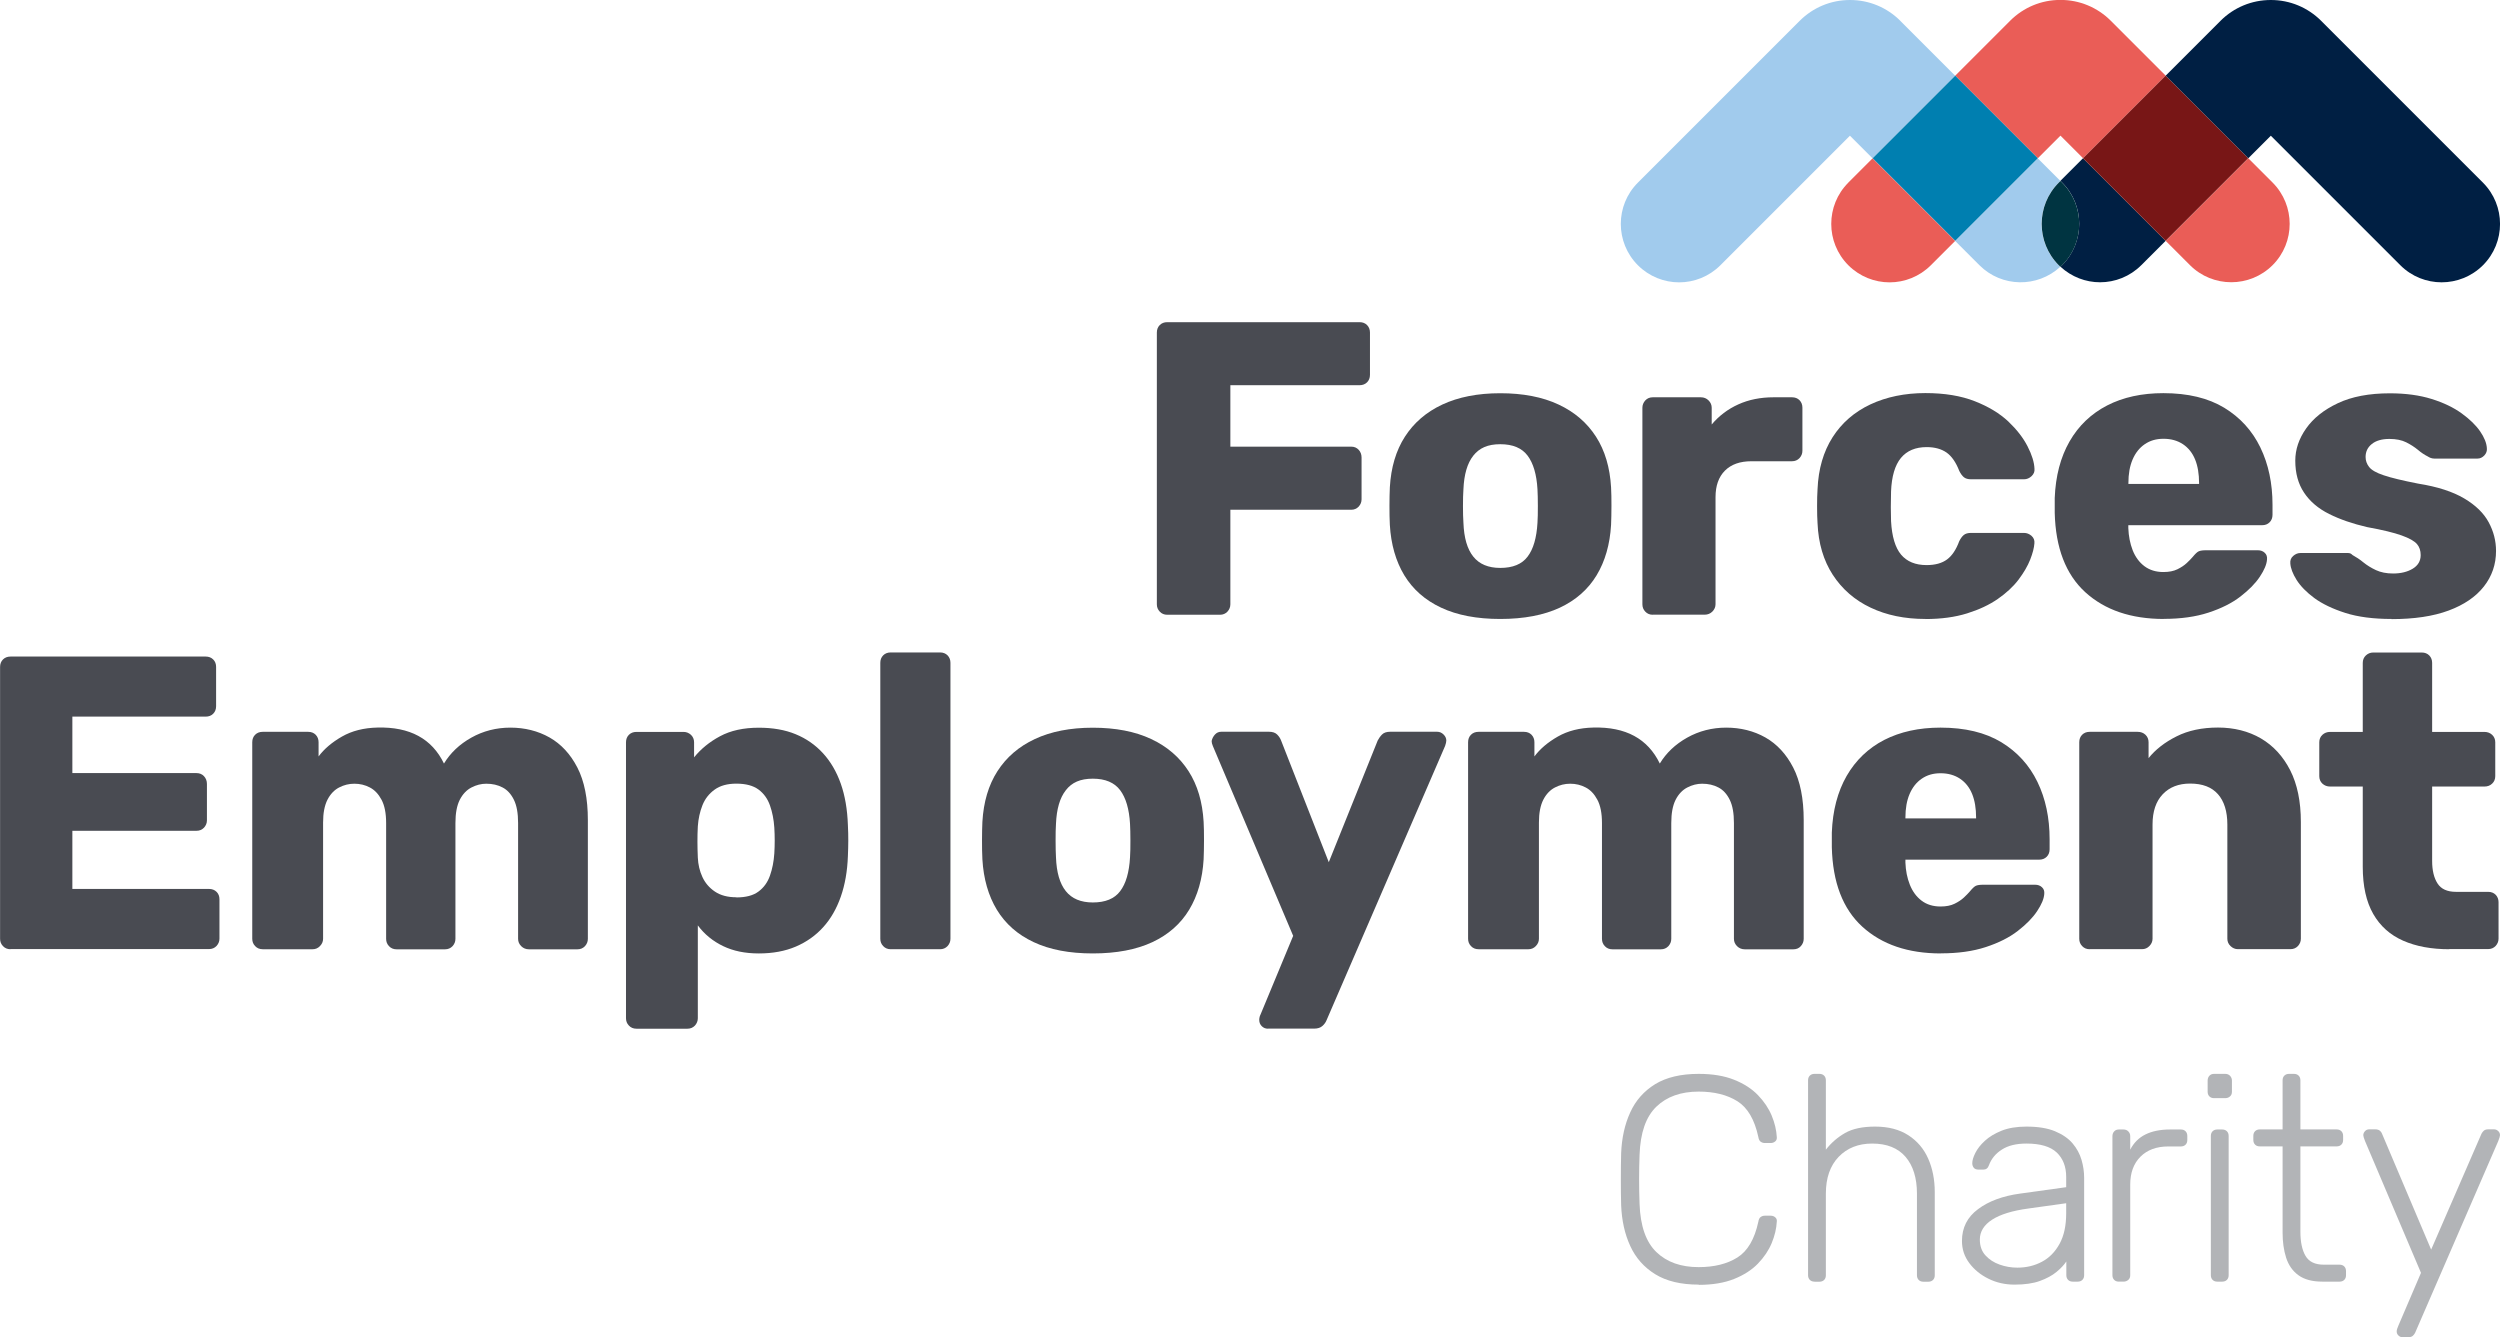
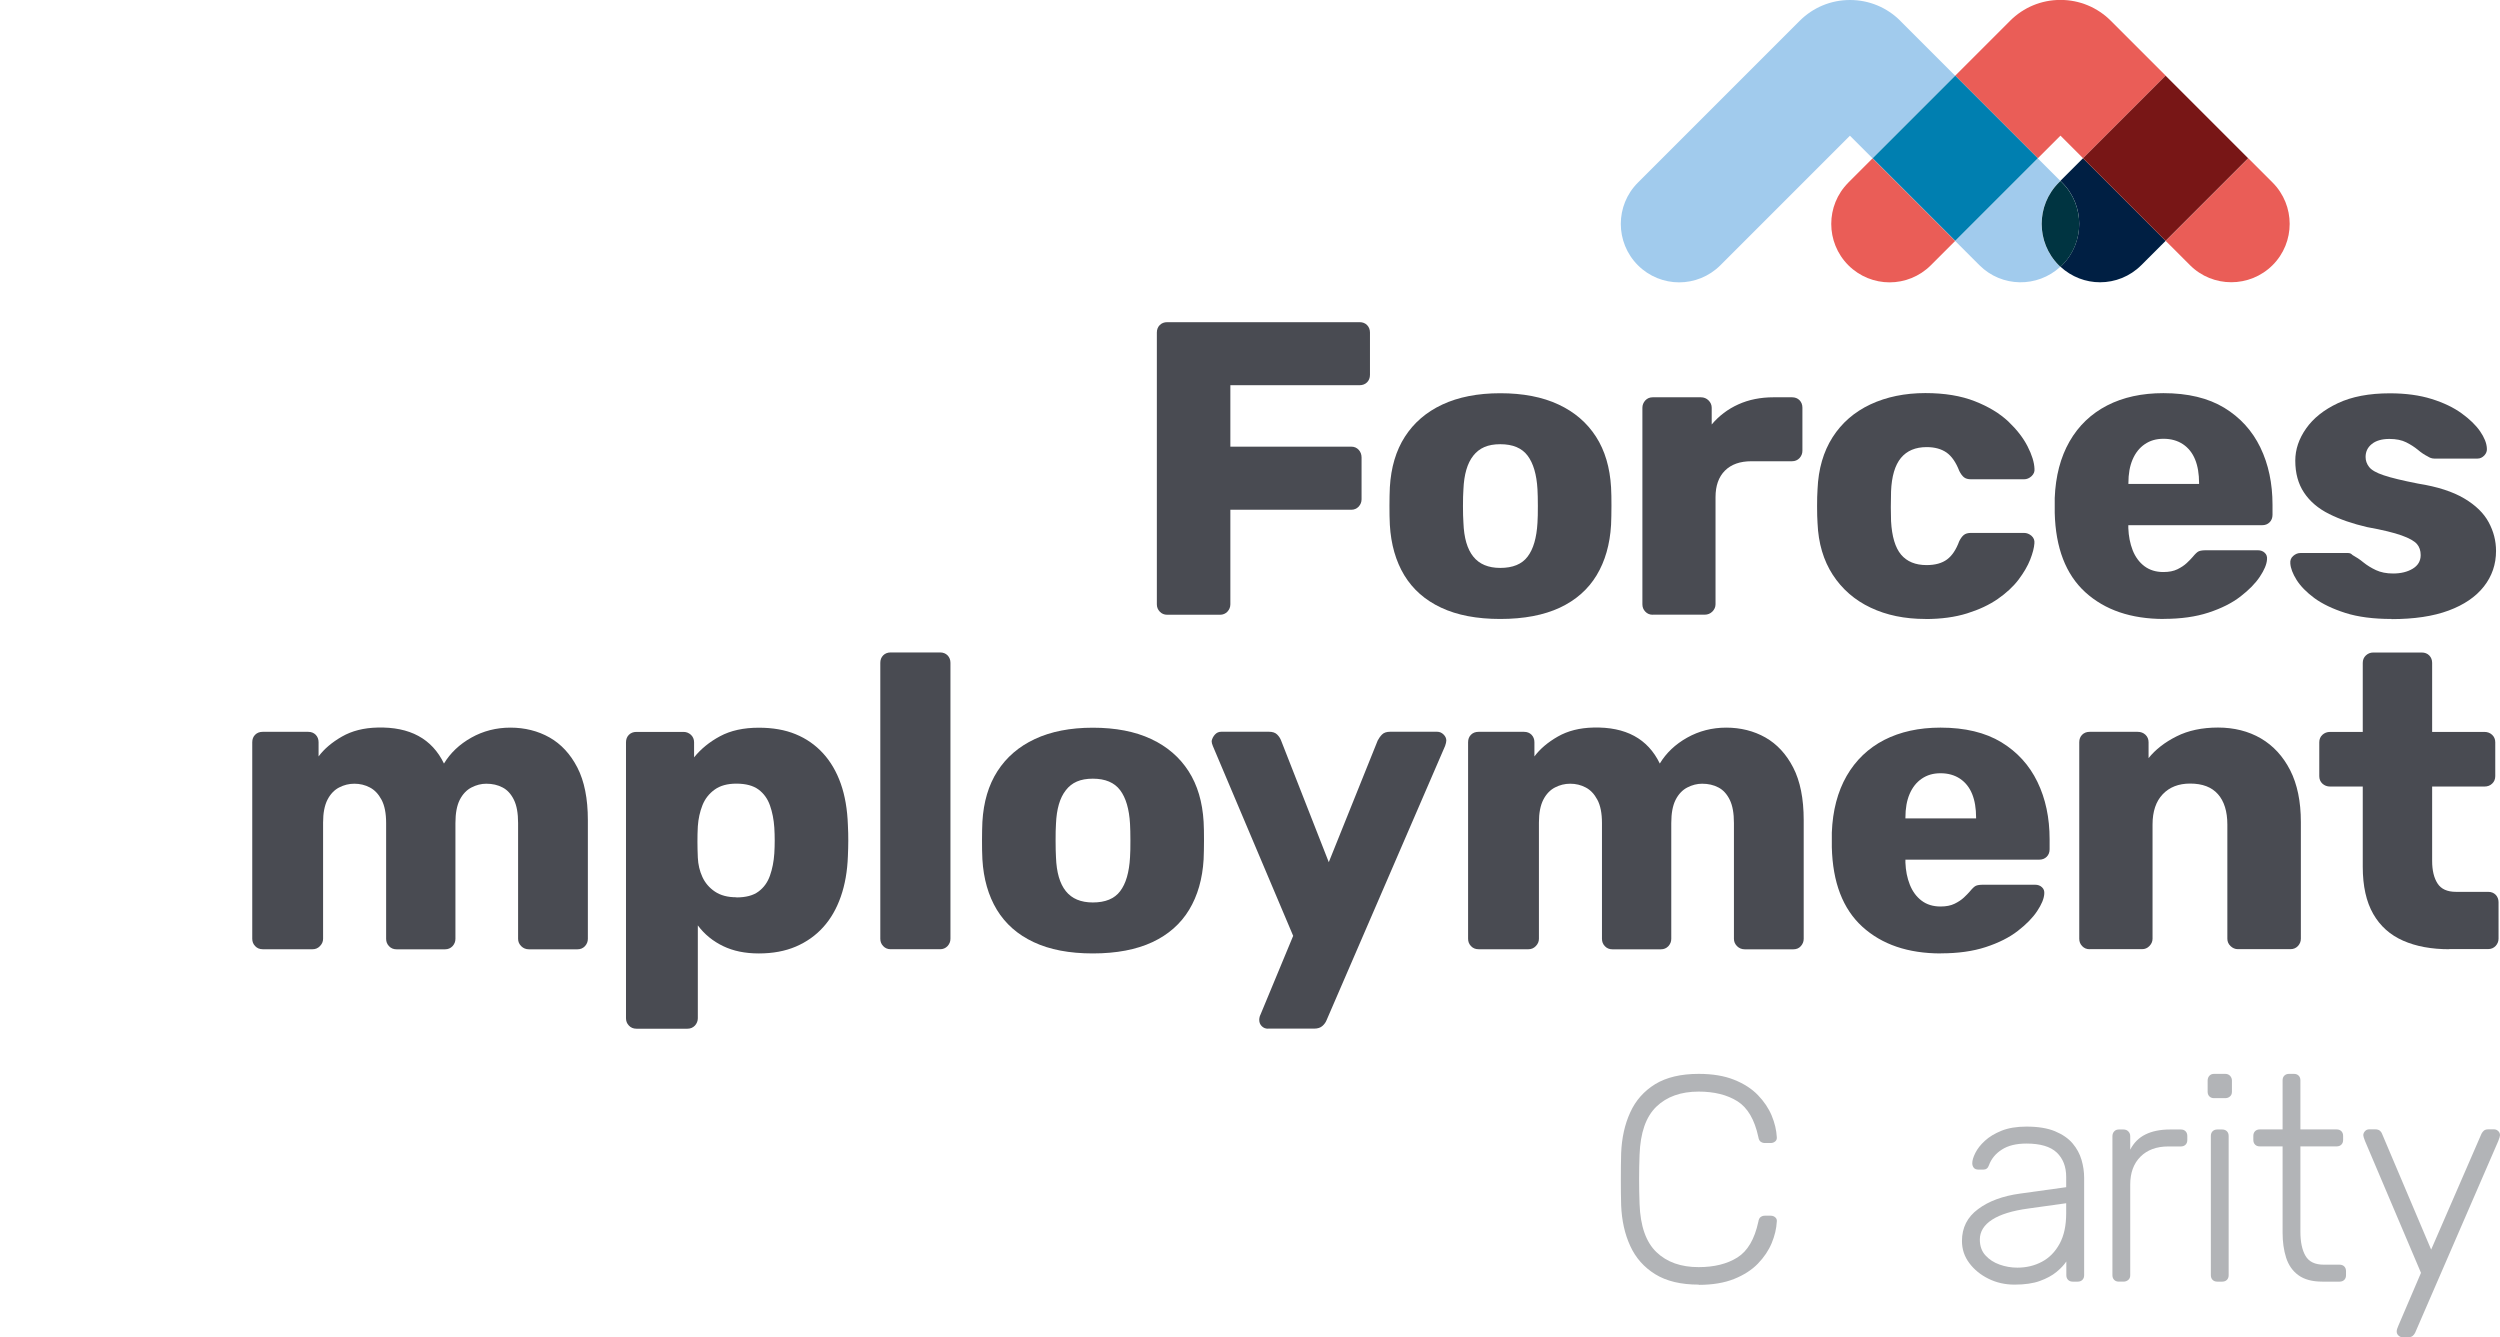
<svg xmlns="http://www.w3.org/2000/svg" id="Layer_2" data-name="Layer 2" width="327.16" height="175" viewBox="0 0 327.16 175">
  <g id="ForcesEmployment_home" data-name="ForcesEmployment home">
    <g>
      <g>
        <path d="M152.75,80.45c-.4,0-.73-.14-.98-.41-.26-.27-.38-.59-.38-.96V43.52c0-.4,.13-.73,.38-.98s.58-.38,.98-.38h25.17c.4,0,.73,.13,.98,.38,.25,.26,.38,.58,.38,.98v5.53c0,.4-.13,.73-.38,.98s-.58,.38-.98,.38h-16.91v8.04h15.81c.4,0,.73,.14,.98,.41,.25,.27,.38,.61,.38,1.01v5.47c0,.37-.13,.68-.38,.96-.26,.27-.58,.41-.98,.41h-15.81v12.37c0,.37-.13,.68-.38,.96-.26,.27-.58,.41-.98,.41h-6.89Z" fill="#494b52" />
        <path d="M196.33,81c-3.06,0-5.64-.49-7.74-1.48-2.1-.98-3.7-2.4-4.82-4.24-1.11-1.84-1.74-4.04-1.89-6.59-.04-.73-.05-1.56-.05-2.49s.02-1.74,.05-2.43c.15-2.59,.8-4.8,1.97-6.62,1.17-1.82,2.8-3.23,4.9-4.21,2.1-.98,4.62-1.48,7.58-1.48s5.53,.49,7.63,1.48c2.1,.98,3.73,2.39,4.9,4.21,1.17,1.82,1.82,4.03,1.97,6.62,.04,.69,.05,1.5,.05,2.43s-.02,1.76-.05,2.49c-.15,2.55-.78,4.75-1.89,6.59-1.11,1.84-2.72,3.26-4.81,4.24-2.1,.98-4.7,1.48-7.8,1.48Zm0-6.68c1.64,0,2.84-.49,3.58-1.48,.75-.98,1.18-2.46,1.29-4.43,.04-.55,.05-1.28,.05-2.19s-.02-1.64-.05-2.19c-.11-1.93-.54-3.4-1.29-4.4-.75-1-1.94-1.5-3.58-1.5s-2.74,.5-3.53,1.5c-.79,1-1.21,2.47-1.29,4.4-.04,.55-.06,1.28-.06,2.19s.02,1.64,.06,2.19c.07,1.97,.5,3.45,1.29,4.43,.78,.98,1.96,1.48,3.53,1.48Z" fill="#494b52" />
        <path d="M216.29,80.45c-.4,0-.73-.14-.98-.41-.26-.27-.38-.59-.38-.96v-25.72c0-.36,.13-.68,.38-.96,.25-.27,.58-.41,.98-.41h6.29c.4,0,.74,.14,1.01,.41,.27,.27,.41,.59,.41,.96v2.19c.95-1.13,2.11-2.01,3.48-2.63,1.37-.62,2.91-.93,4.62-.93h2.41c.4,0,.73,.13,.98,.38,.25,.26,.38,.58,.38,.98v5.64c0,.37-.13,.68-.38,.96-.26,.27-.58,.41-.98,.41h-5.31c-1.5,0-2.65,.41-3.47,1.23-.82,.82-1.23,1.98-1.23,3.47v14.01c0,.37-.14,.68-.41,.96-.27,.27-.61,.41-1.01,.41h-6.79Z" fill="#494b52" />
        <path d="M251.97,81c-2.7,0-5.09-.49-7.17-1.48-2.08-.98-3.73-2.42-4.95-4.29-1.22-1.88-1.89-4.13-2-6.76-.04-.58-.06-1.32-.06-2.22s.02-1.63,.06-2.22c.11-2.66,.77-4.93,1.97-6.81,1.2-1.88,2.85-3.31,4.95-4.3,2.1-.98,4.5-1.48,7.19-1.48,2.52,0,4.68,.36,6.48,1.07,1.81,.71,3.26,1.6,4.38,2.65,1.11,1.06,1.95,2.14,2.52,3.26,.57,1.11,.87,2.09,.9,2.93,.04,.37-.09,.68-.38,.96-.29,.27-.62,.41-.98,.41h-6.95c-.4,0-.71-.09-.93-.27-.22-.18-.42-.46-.6-.82-.44-1.13-.99-1.93-1.67-2.41-.68-.47-1.54-.71-2.6-.71-1.46,0-2.58,.47-3.37,1.42-.78,.95-1.21,2.41-1.29,4.38-.04,1.46-.04,2.75,0,3.89,.11,2.01,.55,3.47,1.31,4.38,.77,.91,1.88,1.37,3.34,1.37,1.13,0,2.02-.25,2.68-.74,.66-.49,1.19-1.29,1.59-2.38,.18-.36,.38-.64,.6-.82,.22-.18,.53-.27,.93-.27h6.95c.36,0,.69,.13,.98,.38,.29,.26,.42,.58,.38,.98-.04,.58-.22,1.29-.55,2.13-.33,.84-.84,1.71-1.53,2.63-.69,.91-1.6,1.75-2.71,2.52-1.11,.77-2.45,1.4-4.02,1.89s-3.39,.74-5.47,.74Z" fill="#494b52" />
        <path d="M283.18,81c-4.3,0-7.73-1.17-10.29-3.5-2.55-2.33-3.89-5.8-4-10.4v-1.92c.11-2.88,.76-5.35,1.94-7.41,1.18-2.06,2.83-3.63,4.92-4.71,2.1-1.08,4.55-1.61,7.36-1.61,3.21,0,5.86,.64,7.96,1.91,2.1,1.28,3.67,3.01,4.73,5.2,1.06,2.19,1.59,4.69,1.59,7.5v1.31c0,.4-.13,.73-.38,.98-.26,.26-.58,.38-.98,.38h-17.51v.38c.04,1.06,.23,2.02,.57,2.9,.35,.88,.86,1.57,1.53,2.08,.68,.51,1.51,.77,2.49,.77,.73,0,1.34-.12,1.83-.36,.49-.24,.9-.51,1.23-.82,.33-.31,.58-.57,.77-.79,.33-.4,.59-.65,.79-.74,.2-.09,.52-.14,.96-.14h6.78c.36,0,.67,.11,.9,.33,.24,.22,.34,.51,.3,.88-.04,.62-.35,1.37-.93,2.24-.58,.88-1.43,1.74-2.54,2.6-1.11,.86-2.51,1.56-4.19,2.11-1.68,.55-3.63,.82-5.85,.82Zm-4.65-17.67h9.25v-.11c0-1.2-.17-2.23-.52-3.09-.35-.86-.88-1.52-1.59-2-.71-.47-1.56-.71-2.54-.71s-1.77,.24-2.46,.71c-.69,.47-1.22,1.14-1.59,2-.37,.86-.55,1.89-.55,3.09v.11Z" fill="#494b52" />
        <path d="M312.97,81c-2.37,0-4.39-.26-6.05-.79-1.66-.53-3.01-1.18-4.05-1.94-1.04-.77-1.81-1.56-2.33-2.38-.51-.82-.78-1.54-.82-2.16-.04-.4,.09-.73,.38-.98,.29-.25,.6-.38,.93-.38h6.24c.11,0,.21,.02,.3,.05,.09,.04,.19,.11,.3,.22,.47,.26,.95,.57,1.42,.96,.47,.38,1.02,.72,1.64,1.01,.62,.29,1.37,.44,2.24,.44,1.02,0,1.88-.21,2.57-.63,.69-.42,1.04-1.01,1.04-1.78,0-.58-.16-1.07-.49-1.45-.33-.38-.99-.76-2-1.12-1-.36-2.51-.73-4.51-1.09-1.9-.44-3.56-1.01-4.98-1.72-1.42-.71-2.52-1.64-3.28-2.79-.77-1.15-1.15-2.54-1.15-4.19,0-1.46,.47-2.86,1.42-4.21,.95-1.35,2.33-2.45,4.16-3.31,1.82-.86,4.09-1.29,6.79-1.29,2.08,0,3.9,.25,5.47,.74,1.57,.49,2.88,1.12,3.94,1.89s1.86,1.55,2.41,2.35c.55,.8,.84,1.53,.88,2.19,.04,.37-.07,.68-.33,.96-.26,.27-.55,.41-.88,.41h-5.69c-.15,0-.29-.03-.44-.08-.15-.05-.27-.12-.38-.19-.44-.22-.88-.51-1.31-.88-.44-.36-.95-.69-1.53-.98-.58-.29-1.31-.44-2.19-.44-.98,0-1.75,.22-2.3,.66-.55,.44-.82,1-.82,1.7,0,.47,.15,.91,.46,1.31,.31,.4,.95,.77,1.92,1.09,.97,.33,2.47,.69,4.51,1.09,2.52,.4,4.52,1.05,6.02,1.94,1.5,.89,2.56,1.93,3.2,3.12,.64,1.19,.96,2.43,.96,3.75,0,1.75-.53,3.3-1.59,4.65-1.06,1.35-2.6,2.4-4.62,3.15s-4.51,1.12-7.47,1.12Z" fill="#494b52" />
-         <path d="M1.37,124.22c-.4,0-.73-.14-.98-.41-.26-.27-.38-.59-.38-.96v-35.57c0-.4,.13-.73,.38-.98s.58-.38,.98-.38H26.92c.4,0,.73,.13,.98,.38,.26,.26,.38,.58,.38,.98v5.14c0,.4-.13,.73-.38,.98-.26,.26-.58,.38-.98,.38H9.47v7.39H25.72c.4,0,.73,.14,.98,.41,.25,.27,.38,.61,.38,1.01v4.76c0,.37-.13,.68-.38,.96-.26,.27-.58,.41-.98,.41H9.47v7.61H27.36c.4,0,.73,.13,.98,.38,.26,.26,.38,.58,.38,.98v5.14c0,.37-.13,.68-.38,.96-.26,.27-.58,.41-.98,.41H1.37Z" fill="#494b52" />
        <path d="M34.37,124.22c-.4,0-.73-.14-.98-.41-.26-.27-.38-.59-.38-.96v-25.72c0-.4,.13-.73,.38-.98,.25-.25,.58-.38,.98-.38h5.96c.4,0,.73,.13,.98,.38,.25,.26,.38,.58,.38,.98v1.86c.73-.98,1.75-1.85,3.06-2.6,1.31-.75,2.86-1.14,4.65-1.18,4.23-.11,7.13,1.46,8.7,4.71,.84-1.39,2.03-2.52,3.58-3.39,1.55-.87,3.26-1.31,5.12-1.31s3.6,.43,5.12,1.29c1.51,.86,2.73,2.17,3.64,3.94,.91,1.77,1.37,4.06,1.37,6.87v15.54c0,.37-.13,.68-.38,.96-.26,.27-.58,.41-.98,.41h-6.35c-.4,0-.74-.14-1.01-.41-.27-.27-.41-.59-.41-.96v-15.16c0-1.28-.18-2.29-.55-3.04-.37-.75-.86-1.29-1.48-1.61-.62-.33-1.33-.49-2.13-.49-.66,0-1.3,.16-1.94,.49-.64,.33-1.15,.87-1.53,1.61-.38,.75-.57,1.76-.57,3.04v15.16c0,.37-.13,.68-.38,.96-.26,.27-.58,.41-.98,.41h-6.35c-.4,0-.73-.14-.98-.41-.26-.27-.38-.59-.38-.96v-15.16c0-1.28-.2-2.29-.6-3.04-.4-.75-.91-1.29-1.53-1.61-.62-.33-1.3-.49-2.02-.49s-1.36,.16-2,.49c-.64,.33-1.15,.87-1.53,1.61-.38,.75-.57,1.74-.57,2.98v15.21c0,.37-.14,.68-.41,.96s-.59,.41-.96,.41h-6.51Z" fill="#494b52" />
        <path d="M83.28,134.62c-.4,0-.73-.14-.98-.41-.26-.27-.38-.59-.38-.96v-36.11c0-.4,.13-.73,.38-.98,.25-.25,.58-.38,.98-.38h6.18c.36,0,.68,.13,.96,.38,.27,.26,.41,.58,.41,.98v1.97c.88-1.09,2.01-2.02,3.39-2.76,1.39-.75,3.08-1.12,5.09-1.12,1.82,0,3.43,.28,4.81,.85,1.39,.57,2.58,1.4,3.58,2.49,1,1.09,1.78,2.43,2.33,3.99s.86,3.37,.93,5.42c.04,.73,.05,1.41,.05,2.03s-.02,1.29-.05,2.02c-.07,1.97-.38,3.74-.93,5.31s-1.31,2.9-2.3,3.99c-.98,1.09-2.18,1.94-3.58,2.54-1.4,.6-3.02,.9-4.84,.9s-3.35-.32-4.68-.96c-1.33-.64-2.44-1.54-3.31-2.71v12.15c0,.36-.13,.68-.38,.96-.26,.27-.58,.41-.98,.41h-6.68Zm13.08-17.18c1.24,0,2.21-.25,2.9-.77,.69-.51,1.19-1.2,1.5-2.08,.31-.88,.5-1.84,.57-2.9,.07-1.13,.07-2.26,0-3.39-.07-1.06-.26-2.02-.57-2.9-.31-.88-.81-1.57-1.5-2.08-.69-.51-1.66-.77-2.9-.77-1.17,0-2.12,.26-2.85,.79-.73,.53-1.26,1.21-1.59,2.05s-.53,1.75-.6,2.74c-.04,.69-.05,1.37-.05,2.02s.02,1.35,.05,2.08c.04,.91,.24,1.76,.6,2.54,.36,.78,.91,1.42,1.64,1.91,.73,.49,1.66,.74,2.79,.74Z" fill="#494b52" />
        <path d="M116.56,124.22c-.4,0-.73-.14-.98-.41-.26-.27-.38-.59-.38-.96v-36.11c0-.4,.13-.73,.38-.98s.58-.38,.98-.38h6.46c.4,0,.73,.13,.98,.38,.25,.26,.38,.58,.38,.98v36.11c0,.37-.13,.68-.38,.96-.26,.27-.58,.41-.98,.41h-6.46Z" fill="#494b52" />
        <path d="M143.01,124.77c-3.06,0-5.64-.49-7.74-1.48-2.1-.98-3.7-2.4-4.82-4.24-1.11-1.84-1.74-4.04-1.89-6.59-.04-.73-.05-1.56-.05-2.49s.02-1.74,.05-2.43c.15-2.59,.8-4.8,1.97-6.62,1.17-1.82,2.8-3.23,4.9-4.21,2.1-.98,4.62-1.48,7.58-1.48s5.53,.49,7.63,1.48c2.1,.98,3.73,2.39,4.9,4.21,1.17,1.82,1.82,4.03,1.97,6.62,.04,.69,.05,1.5,.05,2.43s-.02,1.76-.05,2.49c-.15,2.55-.78,4.75-1.89,6.59-1.11,1.84-2.72,3.26-4.81,4.24-2.1,.98-4.7,1.48-7.8,1.48Zm0-6.67c1.64,0,2.84-.49,3.58-1.48,.75-.98,1.18-2.46,1.29-4.43,.04-.55,.05-1.28,.05-2.19s-.02-1.64-.05-2.19c-.11-1.93-.54-3.4-1.29-4.4-.75-1-1.94-1.51-3.58-1.51s-2.75,.5-3.53,1.51c-.79,1-1.21,2.47-1.29,4.4-.04,.55-.05,1.28-.05,2.19s.02,1.64,.05,2.19c.07,1.97,.5,3.45,1.29,4.43,.78,.98,1.96,1.48,3.53,1.48Z" fill="#494b52" />
        <path d="M165.94,134.62c-.33,0-.6-.11-.82-.33-.22-.22-.33-.49-.33-.82,0-.07,0-.17,.03-.3,.02-.13,.06-.26,.14-.41l4.27-10.29-10.51-24.84c-.11-.25-.16-.47-.16-.66,.07-.33,.22-.61,.44-.85,.22-.24,.49-.36,.82-.36h6.24c.47,0,.83,.12,1.07,.36,.24,.24,.41,.5,.52,.79l6.24,15.92,6.4-15.92c.15-.29,.34-.56,.57-.79,.24-.24,.59-.36,1.07-.36h6.13c.33,0,.61,.12,.85,.36,.24,.24,.36,.5,.36,.79,0,.18-.06,.42-.16,.71l-15.49,35.84c-.11,.29-.29,.56-.55,.79-.26,.24-.62,.36-1.09,.36h-6.02Z" fill="#494b52" />
        <path d="M193.48,124.22c-.4,0-.73-.14-.98-.41-.26-.27-.38-.59-.38-.96v-25.72c0-.4,.13-.73,.38-.98,.25-.25,.58-.38,.98-.38h5.96c.4,0,.73,.13,.98,.38,.25,.26,.38,.58,.38,.98v1.86c.73-.98,1.75-1.85,3.06-2.6,1.31-.75,2.86-1.14,4.65-1.18,4.23-.11,7.13,1.46,8.7,4.71,.84-1.39,2.03-2.52,3.58-3.39,1.55-.87,3.26-1.31,5.12-1.31s3.6,.43,5.12,1.29c1.51,.86,2.73,2.17,3.64,3.94,.91,1.77,1.37,4.06,1.37,6.87v15.54c0,.37-.13,.68-.38,.96s-.58,.41-.98,.41h-6.35c-.4,0-.74-.14-1.01-.41s-.41-.59-.41-.96v-15.16c0-1.28-.18-2.29-.55-3.04-.37-.75-.86-1.29-1.48-1.61-.62-.33-1.33-.49-2.13-.49-.66,0-1.3,.16-1.94,.49-.64,.33-1.15,.87-1.53,1.61-.38,.75-.57,1.76-.57,3.04v15.16c0,.37-.13,.68-.38,.96-.26,.27-.58,.41-.98,.41h-6.35c-.4,0-.73-.14-.98-.41-.26-.27-.38-.59-.38-.96v-15.16c0-1.28-.2-2.29-.6-3.04-.4-.75-.91-1.29-1.53-1.61-.62-.33-1.3-.49-2.02-.49s-1.36,.16-2,.49c-.64,.33-1.15,.87-1.53,1.61-.38,.75-.57,1.74-.57,2.98v15.21c0,.37-.14,.68-.41,.96s-.59,.41-.96,.41h-6.51Z" fill="#494b52" />
        <path d="M254,124.77c-4.31,0-7.73-1.17-10.29-3.5-2.55-2.33-3.88-5.8-3.99-10.4v-1.92c.11-2.88,.76-5.35,1.94-7.41,1.19-2.06,2.83-3.63,4.92-4.71,2.1-1.07,4.55-1.61,7.36-1.61,3.21,0,5.86,.64,7.96,1.91,2.1,1.28,3.67,3.01,4.73,5.2s1.59,4.69,1.59,7.5v1.31c0,.4-.13,.73-.38,.98s-.58,.38-.98,.38h-17.51v.38c.04,1.06,.23,2.02,.58,2.9,.35,.88,.86,1.57,1.53,2.08,.67,.51,1.5,.77,2.49,.77,.73,0,1.34-.12,1.83-.36,.49-.24,.9-.51,1.23-.82,.33-.31,.58-.57,.77-.79,.33-.4,.59-.65,.79-.74,.2-.09,.52-.14,.96-.14h6.79c.36,0,.67,.11,.9,.33,.24,.22,.34,.51,.3,.88-.04,.62-.35,1.37-.93,2.24-.58,.88-1.43,1.74-2.54,2.6-1.11,.86-2.51,1.56-4.19,2.11-1.68,.55-3.63,.82-5.85,.82Zm-4.65-17.67h9.25v-.11c0-1.2-.17-2.23-.52-3.09-.35-.86-.88-1.52-1.59-2-.71-.47-1.56-.71-2.54-.71s-1.77,.24-2.46,.71c-.69,.47-1.22,1.14-1.59,2-.37,.86-.55,1.89-.55,3.09v.11Z" fill="#494b52" />
        <path d="M273.46,124.22c-.4,0-.73-.14-.98-.41-.26-.27-.38-.59-.38-.96v-25.72c0-.4,.13-.73,.38-.98,.25-.25,.58-.38,.98-.38h6.29c.4,0,.74,.13,1.01,.38,.27,.26,.41,.58,.41,.98v2.08c.91-1.13,2.13-2.08,3.67-2.85,1.53-.77,3.34-1.15,5.42-1.15s3.98,.47,5.61,1.42c1.62,.95,2.9,2.34,3.83,4.16,.93,1.82,1.4,4.09,1.4,6.78v15.27c0,.37-.13,.68-.38,.96-.26,.27-.58,.41-.98,.41h-6.89c-.36,0-.68-.14-.96-.41s-.41-.59-.41-.96v-14.94c0-1.71-.41-3.04-1.23-3.97-.82-.93-2.03-1.39-3.64-1.39-1.5,0-2.69,.46-3.58,1.39-.89,.93-1.34,2.25-1.34,3.97v14.94c0,.37-.14,.68-.41,.96s-.59,.41-.96,.41h-6.84Z" fill="#494b52" />
        <path d="M320.53,124.22c-2.34,0-4.35-.37-6.05-1.12-1.7-.75-3-1.91-3.91-3.5-.91-1.59-1.37-3.64-1.37-6.16v-10.51h-4.27c-.4,0-.74-.13-1.01-.38-.27-.25-.41-.58-.41-.98v-4.43c0-.4,.14-.73,.41-.98,.27-.25,.61-.38,1.01-.38h4.27v-9.03c0-.4,.14-.73,.41-.98,.27-.25,.59-.38,.96-.38h6.35c.4,0,.73,.13,.98,.38,.25,.26,.38,.58,.38,.98v9.03h6.84c.4,0,.74,.13,1.01,.38,.27,.26,.41,.58,.41,.98v4.43c0,.4-.14,.73-.41,.98-.27,.26-.61,.38-1.01,.38h-6.84v9.74c0,1.24,.24,2.23,.71,2.95,.47,.73,1.28,1.09,2.41,1.09h4.21c.4,0,.73,.13,.98,.38,.25,.26,.38,.58,.38,.98v4.76c0,.37-.13,.68-.38,.96-.26,.27-.58,.41-.98,.41h-5.09Z" fill="#494b52" />
      </g>
      <g>
        <path d="M222.3,168.11c-2.32,0-4.22-.45-5.69-1.36-1.47-.91-2.56-2.14-3.27-3.7-.72-1.56-1.11-3.33-1.19-5.32-.03-1.05-.04-2.17-.04-3.37s.01-2.35,.04-3.45c.08-1.99,.47-3.77,1.19-5.34,.71-1.57,1.81-2.8,3.27-3.7,1.47-.89,3.36-1.34,5.69-1.34,1.81,0,3.36,.26,4.63,.77,1.28,.51,2.32,1.18,3.12,2.01s1.4,1.72,1.8,2.68c.4,.96,.62,1.9,.67,2.82,.02,.23-.04,.42-.21,.56-.17,.14-.36,.21-.59,.21h-.77c-.2,0-.38-.06-.54-.17s-.26-.33-.31-.63c-.49-2.27-1.4-3.83-2.74-4.67-1.34-.84-3.03-1.26-5.07-1.26-2.32,0-4.17,.66-5.53,1.97-1.37,1.32-2.1,3.42-2.2,6.3-.08,2.09-.08,4.24,0,6.43,.1,2.89,.84,4.99,2.2,6.3,1.37,1.32,3.21,1.97,5.53,1.97,2.04,0,3.73-.42,5.07-1.26,1.34-.84,2.25-2.4,2.74-4.67,.05-.31,.15-.52,.31-.63s.33-.17,.54-.17h.77c.23,0,.43,.07,.59,.21,.17,.14,.24,.33,.21,.56-.05,.92-.27,1.86-.67,2.82-.4,.96-1,1.85-1.8,2.68-.8,.83-1.85,1.5-3.12,2.01-1.28,.51-2.82,.77-4.63,.77Z" fill="#b2b4b7" />
-         <path d="M237.45,167.72c-.26,0-.46-.08-.61-.23s-.23-.36-.23-.61v-25.51c0-.26,.08-.46,.23-.61s.36-.23,.61-.23h.65c.25,0,.46,.08,.61,.23s.23,.36,.23,.61v9.08c.69-.89,1.53-1.62,2.51-2.18,.98-.56,2.29-.84,3.93-.84,1.74,0,3.19,.38,4.35,1.13,1.16,.75,2.03,1.77,2.6,3.06,.57,1.29,.86,2.75,.86,4.39v10.88c0,.26-.08,.46-.23,.61s-.36,.23-.61,.23h-.65c-.26,0-.46-.08-.61-.23s-.23-.36-.23-.61v-10.69c0-2.04-.5-3.65-1.49-4.81-1-1.16-2.45-1.74-4.37-1.74-1.81,0-3.27,.58-4.39,1.74-1.11,1.16-1.67,2.76-1.67,4.81v10.69c0,.26-.08,.46-.23,.61s-.36,.23-.61,.23h-.65Z" fill="#b2b4b7" />
        <path d="M263.61,168.11c-1.23,0-2.36-.26-3.39-.77s-1.87-1.19-2.51-2.05c-.64-.85-.96-1.82-.96-2.89,0-1.74,.7-3.13,2.11-4.17,1.4-1.05,3.23-1.72,5.48-2.03l6.05-.84v-1.34c0-1.35-.42-2.42-1.24-3.2-.83-.78-2.15-1.17-3.96-1.17-1.33,0-2.4,.26-3.22,.79-.82,.52-1.38,1.21-1.69,2.05-.13,.38-.37,.57-.73,.57h-.61c-.31,0-.52-.08-.65-.25-.13-.17-.19-.36-.19-.59,0-.36,.13-.8,.4-1.34,.27-.54,.68-1.07,1.25-1.59,.56-.52,1.29-.96,2.18-1.32,.89-.36,1.98-.54,3.26-.54,1.51,0,2.75,.2,3.74,.61,.98,.41,1.75,.94,2.3,1.59,.55,.65,.94,1.37,1.17,2.16,.23,.79,.34,1.57,.34,2.34v12.75c0,.26-.08,.46-.23,.61s-.36,.23-.61,.23h-.65c-.26,0-.46-.08-.61-.23-.15-.15-.23-.36-.23-.61v-1.8c-.31,.46-.74,.92-1.3,1.38-.56,.46-1.28,.85-2.16,1.17-.88,.32-1.99,.48-3.31,.48Zm.38-2.22c1.17,0,2.25-.25,3.22-.77,.97-.51,1.74-1.3,2.32-2.36s.86-2.39,.86-4v-1.3l-4.94,.69c-2.09,.28-3.68,.77-4.75,1.46-1.07,.69-1.61,1.56-1.61,2.6,0,.84,.24,1.53,.73,2.07,.49,.54,1.1,.94,1.86,1.21,.75,.27,1.53,.4,2.32,.4Z" fill="#b2b4b7" />
        <path d="M277.28,167.72c-.26,0-.46-.08-.61-.23s-.23-.36-.23-.61v-18.19c0-.25,.08-.47,.23-.63,.15-.17,.36-.25,.61-.25h.61c.25,0,.47,.08,.63,.25,.17,.17,.25,.38,.25,.63v1.76c.46-.89,1.12-1.56,1.99-1.99,.87-.43,1.94-.65,3.22-.65h1.42c.26,0,.46,.08,.61,.23s.23,.36,.23,.61v.54c0,.26-.08,.46-.23,.61-.15,.15-.36,.23-.61,.23h-1.65c-1.53,0-2.75,.45-3.64,1.34s-1.34,2.11-1.34,3.64v11.87c0,.26-.08,.46-.25,.61s-.38,.23-.63,.23h-.61Z" fill="#b2b4b7" />
        <path d="M289.74,143.71c-.25,0-.46-.08-.61-.23s-.23-.36-.23-.61v-1.46c0-.26,.08-.47,.23-.63,.15-.17,.36-.25,.61-.25h1.46c.25,0,.47,.08,.63,.25s.25,.38,.25,.63v1.46c0,.26-.08,.46-.25,.61-.17,.15-.38,.23-.63,.23h-1.46Zm.42,24.01c-.26,0-.46-.08-.61-.23s-.23-.36-.23-.61v-18.23c0-.25,.08-.46,.23-.61s.36-.23,.61-.23h.65c.25,0,.46,.08,.61,.23s.23,.36,.23,.61v18.23c0,.26-.08,.46-.23,.61s-.36,.23-.61,.23h-.65Z" fill="#b2b4b7" />
        <path d="M303.92,167.72c-1.33,0-2.37-.28-3.14-.84-.77-.56-1.3-1.33-1.61-2.3s-.46-2.06-.46-3.26v-11.3h-2.99c-.26,0-.46-.08-.61-.23-.15-.15-.23-.36-.23-.61v-.54c0-.25,.08-.46,.23-.61s.36-.23,.61-.23h2.99v-6.43c0-.26,.08-.46,.23-.61s.36-.23,.61-.23h.65c.25,0,.46,.08,.61,.23s.23,.36,.23,.61v6.43h4.75c.25,0,.46,.08,.61,.23s.23,.36,.23,.61v.54c0,.26-.08,.46-.23,.61-.15,.15-.36,.23-.61,.23h-4.75v11.15c0,1.35,.22,2.41,.67,3.18,.45,.77,1.25,1.15,2.39,1.15h2.07c.25,0,.46,.08,.61,.23s.23,.36,.23,.61v.54c0,.26-.08,.46-.23,.61s-.36,.23-.61,.23h-2.26Z" fill="#b2b4b7" />
        <path d="M314.41,175c-.2,0-.38-.08-.54-.23s-.23-.33-.23-.54c0-.1,.02-.21,.06-.33s.1-.26,.17-.44l2.95-6.89-7.32-17.24c-.15-.38-.23-.64-.23-.77,0-.2,.08-.38,.23-.54s.33-.23,.54-.23h.8c.25,0,.45,.06,.59,.17,.14,.11,.24,.25,.29,.4l6.43,15.17,6.59-15.17c.08-.15,.18-.29,.31-.4,.13-.11,.32-.17,.57-.17h.77c.2,0,.38,.08,.54,.23s.23,.33,.23,.54c0,.13-.08,.38-.23,.77l-10.88,25.09c-.08,.15-.18,.29-.31,.4-.13,.11-.32,.17-.57,.17h-.77Z" fill="#b2b4b7" />
      </g>
      <rect x="267.54" y="18.62" width="4.19" height="4.19" transform="translate(64.33 196.73) rotate(-45)" fill="none" />
      <g>
        <path d="M269.64,23.67l.22,.22c2.98,2.98,2.98,7.82,0,10.81-.07,.07-.15,.13-.22,.2,1.46,1.35,3.32,2.04,5.18,2.04,1.96,0,3.91-.75,5.4-2.24l3.18-3.18-10.81-10.81-2.96,2.96Z" fill="#001f43" />
-         <path d="M324.93,23.9l-21.17-21.17c-1.76-1.76-4.1-2.73-6.59-2.73s-4.83,.97-6.59,2.73l-7.18,7.18,10.81,10.81,2.96-2.96,16.95,16.95c2.98,2.98,7.82,2.98,10.81,0,2.98-2.98,2.98-7.82,0-10.81Z" fill="#001f43" />
      </g>
      <g>
        <path d="M241.88,23.9c-2.98,2.98-2.98,7.82,0,10.81,1.49,1.49,3.45,2.24,5.4,2.24s3.91-.75,5.4-2.24l3.18-3.18-10.81-10.81-3.18,3.18Z" fill="#ea5d57" />
        <path d="M286.59,34.7c2.98,2.98,7.82,2.98,10.81,0,2.98-2.98,2.98-7.82,0-10.81l-3.18-3.18-10.81,10.81,3.18,3.18Z" fill="#ea5d57" />
        <path d="M269.64,17.75l2.96,2.96,10.81-10.81-7.18-7.18c-1.76-1.76-4.1-2.73-6.59-2.73s-4.83,.97-6.59,2.73l-7.18,7.18,10.81,10.81,2.96-2.96Z" fill="#ea5d57" />
      </g>
      <rect x="275.76" y="13.07" width="15.28" height="15.28" transform="translate(68.36 206.46) rotate(-45)" fill="#781616" />
      <g>
        <path d="M248.69,2.73c-1.76-1.76-4.1-2.73-6.59-2.73s-4.83,.97-6.59,2.73l-21.17,21.17c-2.98,2.98-2.98,7.82,0,10.81,1.49,1.49,3.45,2.24,5.4,2.24s3.91-.75,5.4-2.24l16.95-16.95,2.96,2.96,10.81-10.81-7.18-7.18Z" fill="#a1cbed" />
        <path d="M269.41,23.9l.22-.22-2.96-2.96-10.81,10.81,3.18,3.18c2.91,2.91,7.58,2.97,10.58,.2-.07-.07-.15-.13-.22-.2-2.98-2.98-2.98-7.82,0-10.81Z" fill="#a1cbed" />
      </g>
      <path d="M269.86,23.9l-.22-.22-.22,.22c-2.98,2.98-2.98,7.82,0,10.81,.07,.07,.15,.13,.22,.2,.07-.07,.15-.13,.22-.2,2.98-2.98,2.98-7.82,0-10.81Z" fill="#003441" />
      <rect x="248.23" y="13.07" width="15.28" height="15.28" transform="translate(60.3 186.99) rotate(-45)" fill="#007fb0" />
    </g>
  </g>
</svg>